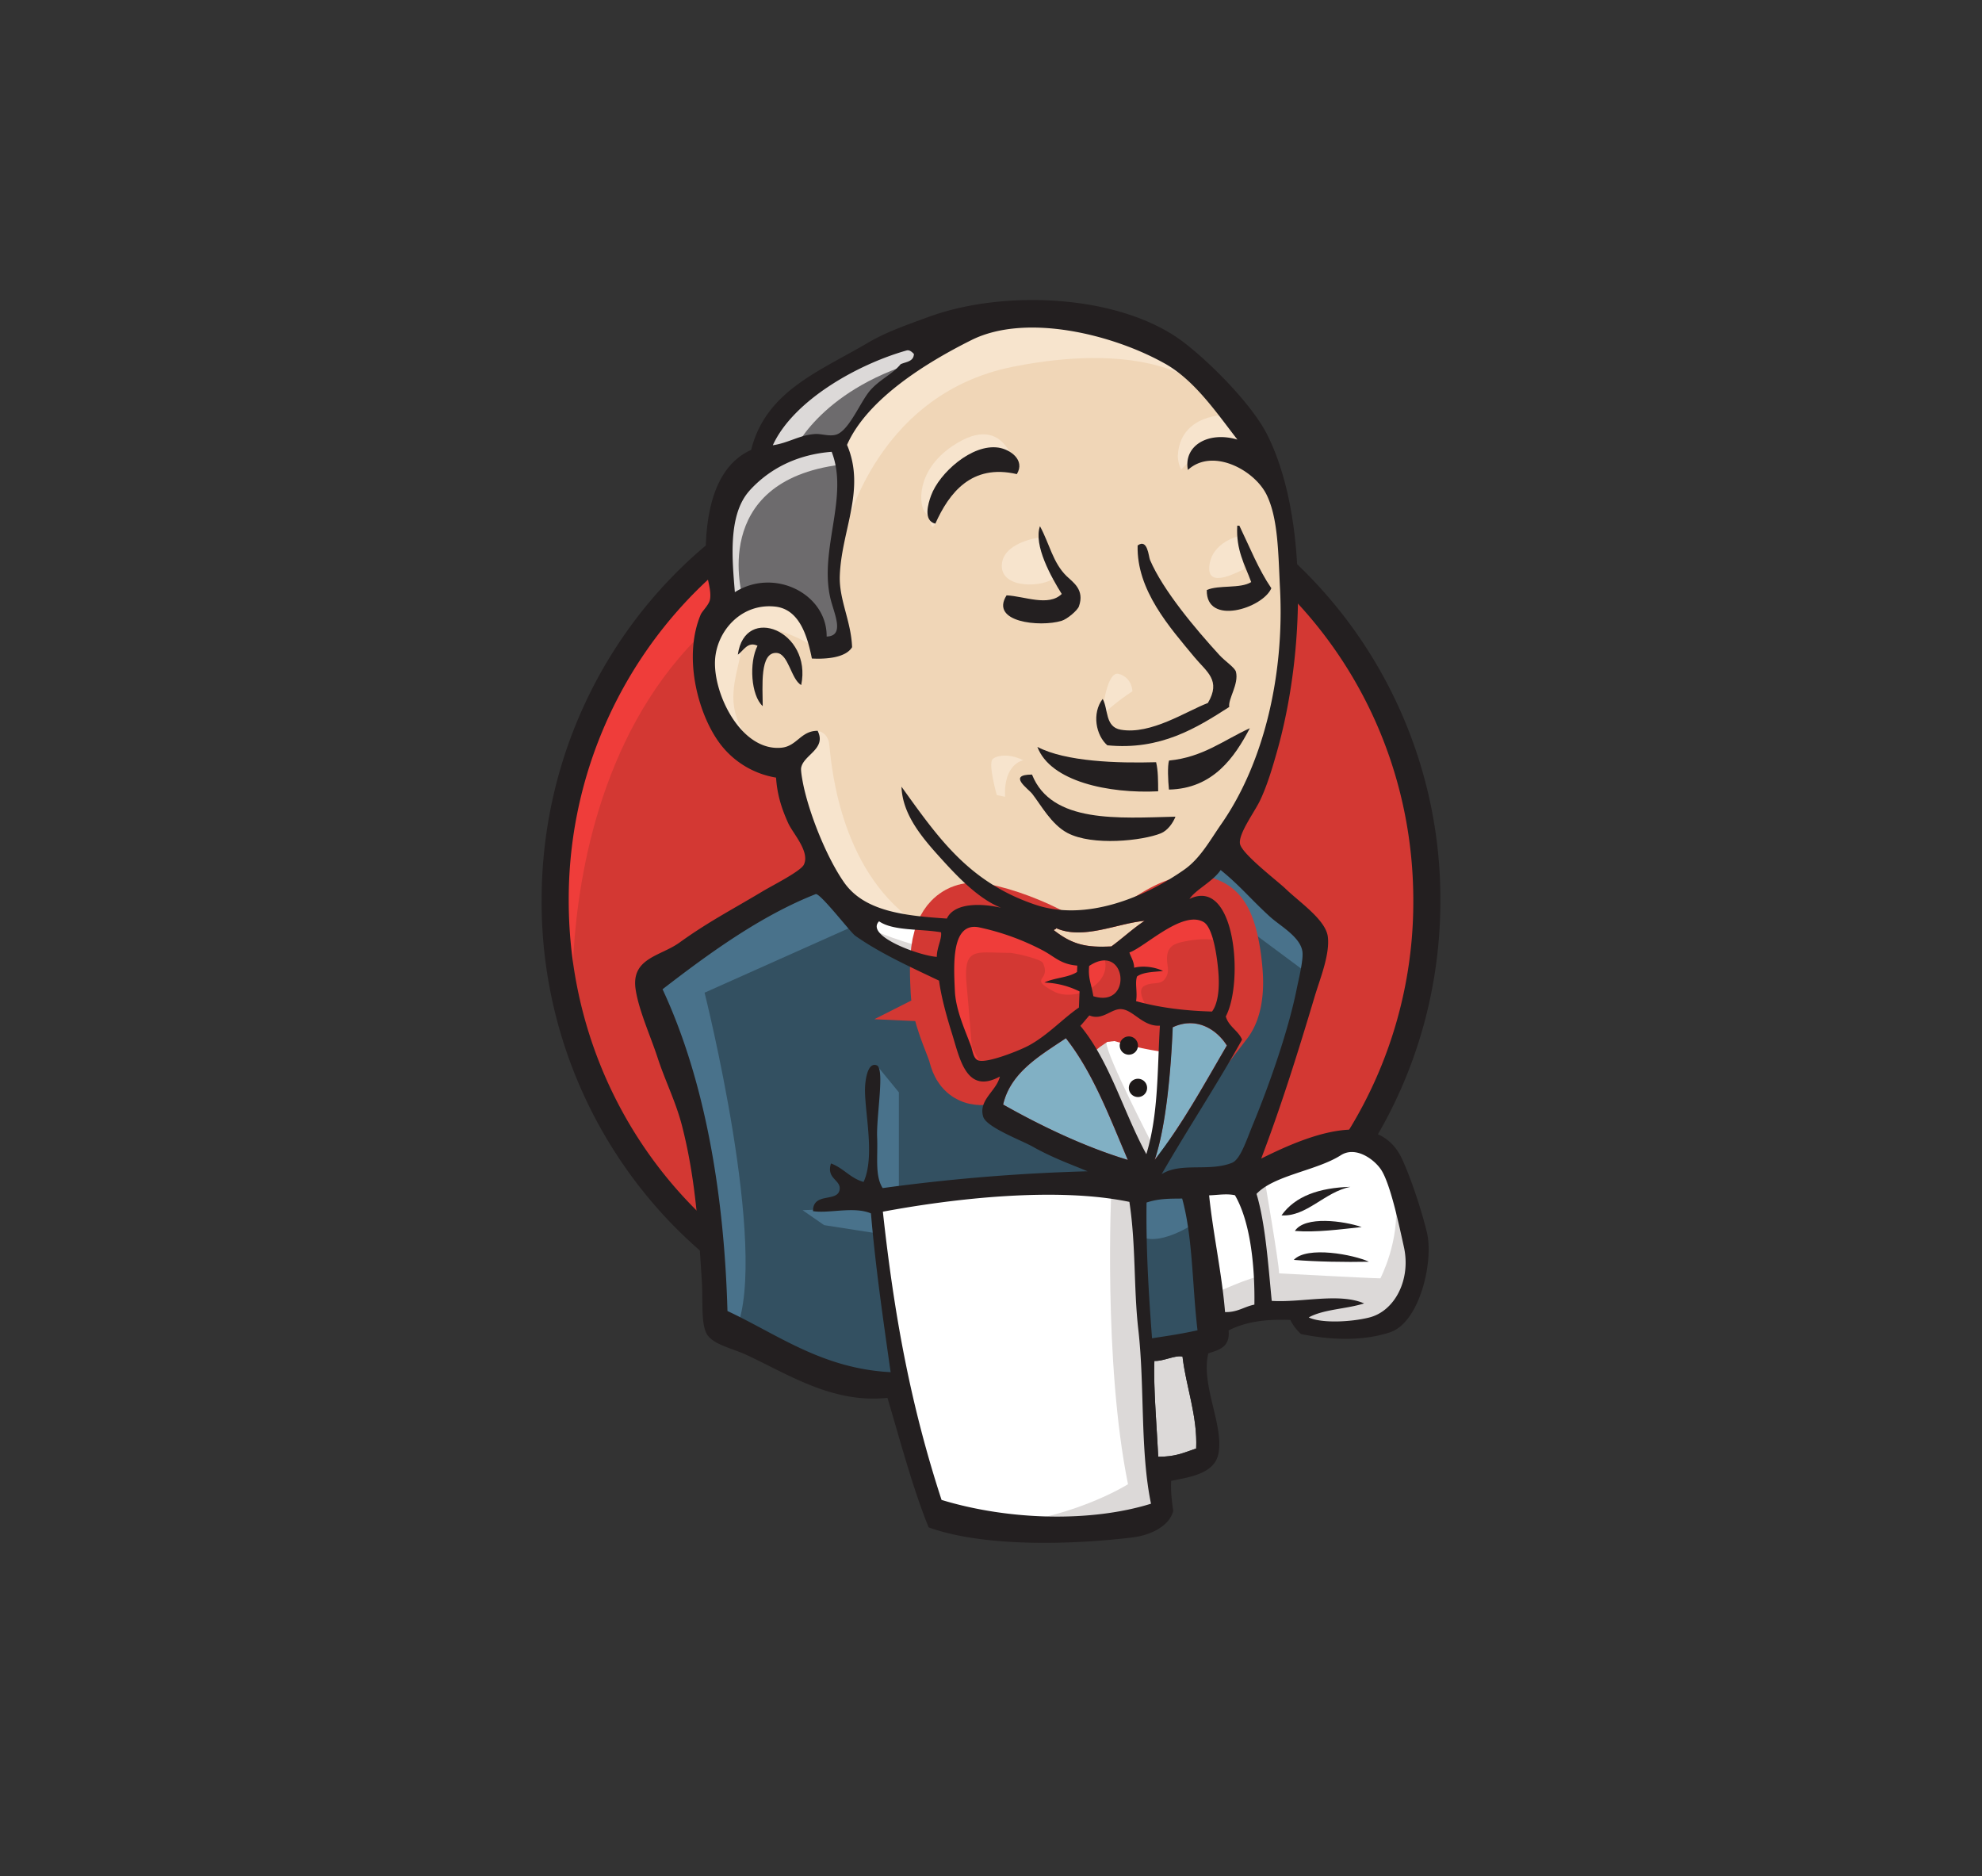
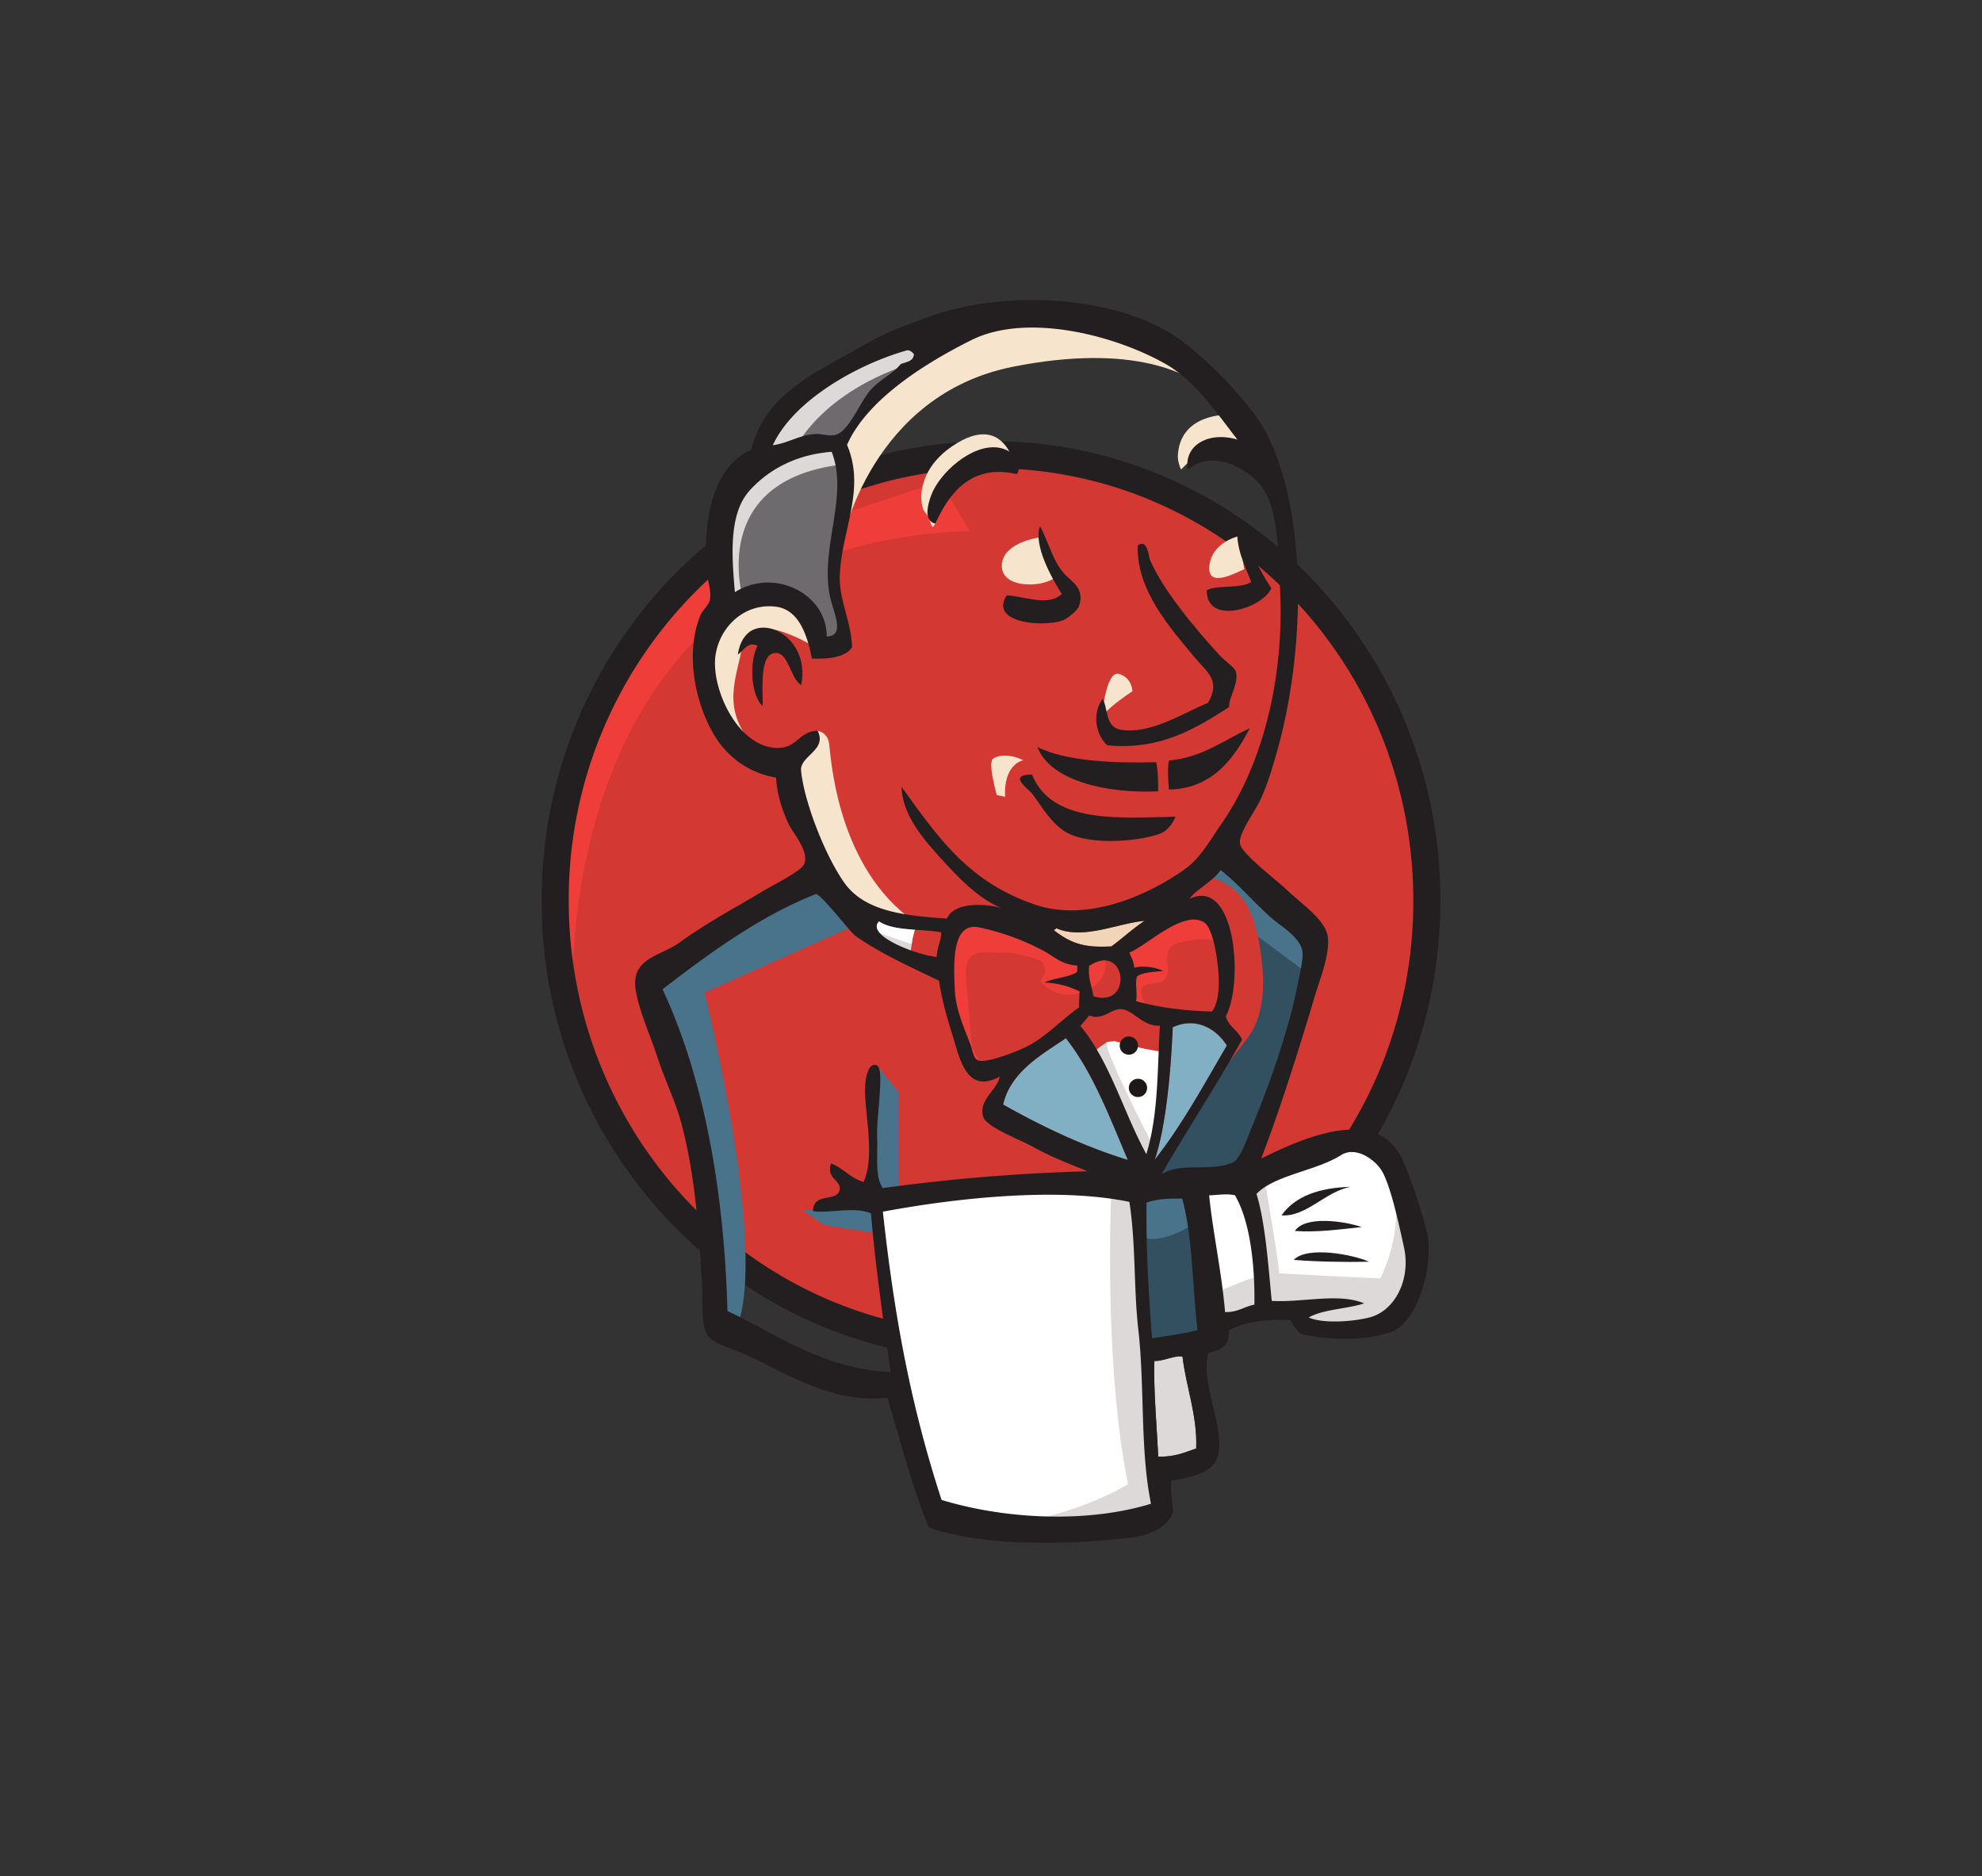
<svg xmlns="http://www.w3.org/2000/svg" width="56" height="53" fill="none">
  <rect width="100%" height="100%" fill="#333333" stroke="none" />
  <path fill-rule="evenodd" clip-rule="evenodd" d="M40.315 25.395c0 6.957-5.514 12.595-12.315 12.595-6.802 0-12.314-5.64-12.314-12.595 0-6.956 5.514-12.597 12.314-12.597s12.315 5.64 12.315 12.597Z" fill="#D33833" />
  <path d="M16.189 28.513S15.297 15.38 27.4 15.003l-.844-1.408-6.568 2.205-1.876 2.158-1.642 3.144-.938 3.659.282 2.44" fill="#EF3D3A" />
  <path d="M19.566 16.802a12.32 12.32 0 0 0-3.497 8.64c0 3.375 1.336 6.429 3.497 8.639 2.162 2.21 5.14 3.575 8.434 3.575 3.293 0 6.272-1.364 8.434-3.575a12.318 12.318 0 0 0 3.498-8.639c0-3.377-1.337-6.429-3.498-8.64-2.162-2.21-5.14-3.574-8.434-3.574-3.293 0-6.272 1.365-8.434 3.574Zm-.547 17.814a13.092 13.092 0 0 1-3.716-9.175c0-3.58 1.42-6.825 3.716-9.174 2.295-2.349 5.473-3.804 8.98-3.804 3.508 0 6.686 1.455 8.982 3.804a13.078 13.078 0 0 1 3.716 9.174c0 3.58-1.42 6.825-3.716 9.174-2.296 2.348-5.473 3.804-8.981 3.804-3.507 0-6.686-1.456-8.981-3.804" fill="#231F20" />
-   <path fill-rule="evenodd" clip-rule="evenodd" d="m33.183 25.464-1.877.282-2.533.281-1.641.048-1.596-.048-1.22-.375-1.078-1.173-.844-2.392-.188-.516-1.126-.375-.656-1.079-.47-1.548.516-1.36 1.22-.422.984.47.47 1.032.563-.093.188-.235-.188-1.078-.048-1.36.282-1.877-.011-1.072.855-1.368 1.501-1.079 2.627-1.125 2.908.422 2.533 1.83 1.174 1.876.75 1.36.189 3.378-.563 2.908-1.033 2.58-.985 1.36" fill="#F0D6B7" />
-   <path fill-rule="evenodd" clip-rule="evenodd" d="m31.59 33.58-6.709.281v1.126l.564 3.94-.282.33-4.692-1.596-.328-.563-.47-5.3-1.078-3.19-.235-.751 3.753-2.58 1.173-.47 1.033 1.267.891.797 1.033.328.47.141.562 2.44.422.516 1.079-.375-.751 1.454 4.081 1.923-.515.282" fill="#335061" />
  <path fill-rule="evenodd" clip-rule="evenodd" d="m20.472 17.207 1.219-.422.985.47.47 1.032.563-.094.14-.563-.281-1.078.281-2.58-.234-1.408.845-.985 1.83-1.455-.517-.704-2.58 1.267-1.079.844-.61 1.314-.938 1.267-.281 1.5.188 1.596" fill="#6D6B6D" />
  <path fill-rule="evenodd" clip-rule="evenodd" d="M22.395 12.798s.703-1.736 3.518-2.58c2.815-.845.14-.61.14-.61l-3.048 1.172-1.173 1.174-.516.937 1.079-.093ZM20.986 16.88s-.985-3.285 2.768-3.753l-.14-.563-2.581.61-.751 2.44.188 1.595.515-.328" fill="#DCD9D8" />
  <path fill-rule="evenodd" clip-rule="evenodd" d="m22.488 21.242.614-.595s.277.032.325.36c.047.329.188 3.284 2.204 4.878.184.146-1.5-.234-1.5-.234l-1.501-2.345M31.12 20.35s.11-1.421.492-1.312c.383.11.383.492.383.492s-.93.601-.875.82Z" fill="#F7E4CD" />
  <path d="M35.013 15.143s-.773.164-.844.845c-.071.681.844.14.985.093M29.337 15.19s-1.032.141-1.032.798c0 .656 1.173.61 1.5.328" fill="#F7E4CD" />
  <path fill-rule="evenodd" clip-rule="evenodd" d="M22.957 18.24s-1.783-1.08-1.97-.048c-.189 1.033-.61 1.782.28 2.862l-.61-.188-.562-1.454-.188-1.408 1.078-1.126 1.22.094.703.563.048.703M23.802 15.284s.797-4.129 4.832-4.926c3.321-.656 5.066.141 5.723.892 0 0-2.956-3.518-5.77-2.44-2.815 1.079-4.879 3.049-4.833 4.316.08 2.157.047 2.158.047 2.158ZM34.686 11.718s-1.36-.047-1.408 1.173c0 0 0 .188.094.375 0 0 1.078-1.219 1.736-.563" fill="#F7E4CD" />
  <path fill-rule="evenodd" clip-rule="evenodd" d="M28.729 13.394s-.235-1.873-1.831-.784c-1.033.704-.938 1.689-.751 1.877.188.188.136.565.279.306.143-.259.096-1.103.611-1.338.516-.235 1.363-.497 1.69-.061" fill="#F7E4CD" />
  <path fill-rule="evenodd" clip-rule="evenodd" d="m24.317 26.074-4.41 1.97s1.83 7.27.892 9.523l-.656-.234-.048-2.768-1.219-5.254-.516-1.455 4.597-3.096 1.36 1.314ZM24.77 30.095l.627.764v2.814h-.751s-.094-1.97-.094-2.204c0-.234.094-1.079.094-1.079M24.786 34.096l-2.11.093.61.422 1.5.234" fill="#49728B" />
  <path fill-rule="evenodd" clip-rule="evenodd" d="m32.012 33.627 1.736-.047.422 4.315-1.782.235-.375-4.504" fill="#335061" />
  <path fill-rule="evenodd" clip-rule="evenodd" d="m32.48 33.627 2.627-.14s1.078-2.722 1.078-2.863c0-.14.938-3.94.938-3.94l-2.11-2.205-.423-.375-1.126 1.126v4.363l-.985 4.034" fill="#335061" />
  <path fill-rule="evenodd" clip-rule="evenodd" d="m33.653 33.298-1.641.33.234 1.313c.61.281 1.642-.47 1.642-.47M33.7 25.088l3.284 2.44.094-1.126-2.486-2.299-.892.985Z" fill="#49728B" />
  <path fill-rule="evenodd" clip-rule="evenodd" d="m26.415 42.868-.972-3.94-.483-2.908-.08-2.159 4.396-.234h2.735l-.25 4.926.423 3.8-.047.704-3.566.281-2.158-.47" fill="#fff" />
  <path fill-rule="evenodd" clip-rule="evenodd" d="M31.401 33.58s-.234 4.878.47 8.35c0 0-1.408.892-3.472 1.126l3.941-.14.47-.282-.563-7.693-.141-1.642" fill="#DCD9D8" />
  <path fill-rule="evenodd" clip-rule="evenodd" d="m34.249 37.52 1.83-.515 3.47-.188.516-1.596-.938-2.767-1.079-.14-1.5.469-1.44.703-.765-.14-.595.234" fill="#fff" />
  <path fill-rule="evenodd" clip-rule="evenodd" d="M34.216 36.583s1.22-.563 1.408-.516l-.516-2.58.61-.235s.422 2.44.422 2.722c0 0 2.627.14 2.862.14 0 0 .563-1.078.423-2.204l.515 1.5.048.845-.751 1.126-.845.188-1.407-.047-.47-.61-1.641.234-.516.188" fill="#DCD9D8" />
  <path d="m32.372 33.252-1.033-2.626-1.078-1.549s.234-.656.563-.656h1.078l1.033.375-.094 1.736-.47 2.722" fill="#fff" />
  <path fill-rule="evenodd" clip-rule="evenodd" d="M32.574 32.36s-1.314-2.533-1.314-2.908c0 0 .234-.563.563-.422.329.14 1.033.516 1.033.516v-.892l-1.596-.329-1.078.141 1.83 4.316.374.047" fill="#DCD9D8" />
  <path d="m26.837 26.168-1.3-.14-1.219-.375v.422l.596.657 1.877.845" fill="#fff" />
  <path fill-rule="evenodd" clip-rule="evenodd" d="M24.74 26.309s1.455.61 1.923.47l.046.562-1.313-.281-.797-.563.14-.188Z" fill="#DCD9D8" />
  <path fill-rule="evenodd" clip-rule="evenodd" d="M34.245 28.58c-.796-.024-1.516-.119-2.145-.295.043-.258-.037-.512.027-.697.175-.126.47-.125.735-.155a1.278 1.278 0 0 0-.816-.092c-.006-.179-.087-.29-.135-.43.448-.16 1.504-1.207 2.098-.86.283.164.403 1.107.426 1.565.018.38-.035.763-.19.965" fill="#D33833" />
  <path d="M34.245 28.58c-.796-.024-1.516-.119-2.145-.295.043-.258-.037-.512.027-.697.175-.126.47-.125.735-.155a1.278 1.278 0 0 0-.816-.092c-.006-.179-.087-.29-.135-.43.448-.16 1.504-1.207 2.098-.86.283.164.403 1.107.426 1.565.018.38-.035.763-.19.965v-.001Z" stroke="#D33833" stroke-width="2.5" stroke-miterlimit="5" />
-   <path fill-rule="evenodd" clip-rule="evenodd" d="m30.438 27.278-.007.182c-.249.163-.65.16-.922.298.402.018.718.115.993.251-.005.152-.011.303-.018.455-.456.312-.871.776-1.408 1.068-.254.139-1.144.495-1.413.431-.154-.034-.167-.225-.228-.402-.13-.383-.429-.991-.456-1.568-.034-.727-.107-1.945.677-1.796.632.12 1.367.413 1.857.68.299.163.471.365.925.4" fill="#D33833" />
  <path d="m30.438 27.278-.007.182c-.249.163-.65.16-.922.298.402.018.718.115.993.251-.005.152-.011.303-.018.455-.456.312-.871.776-1.408 1.068-.254.139-1.144.495-1.413.431-.154-.034-.167-.225-.228-.402-.13-.383-.429-.991-.456-1.568-.034-.727-.107-1.945.677-1.796.632.12 1.367.413 1.857.68.299.163.471.365.925.4v.001Z" stroke="#D33833" stroke-width="2.5" stroke-miterlimit="5" />
  <path fill-rule="evenodd" clip-rule="evenodd" d="M30.89 28.146c-.07-.396-.15-.509-.12-.854 1.057-.704 1.255 1.209.12.854Z" fill="#D33833" />
  <path d="M30.89 28.146c-.07-.396-.15-.509-.12-.854 1.057-.704 1.255 1.209.12.854Z" stroke="#D33833" stroke-width="2.5" stroke-miterlimit="5" />
  <path fill-rule="evenodd" clip-rule="evenodd" d="M32.419 28.467s-.329-.47-.093-.61c.235-.14.469 0 .61-.234.14-.234 0-.375.047-.657.047-.281.282-.328.516-.375.234-.046.891-.14.985.094l-.282-.845-.563-.188-1.782 1.033-.093.516v1.032M27.493 30.015a159.12 159.12 0 0 0-.182-2.194c-.1-1.092.262-.902 1.209-.902.144 0 .89.172.944.282.255.522-.428.406.295.8.61.332 1.687-.202 1.44-.941-.138-.165-.718-.05-.926-.159l-1.1-.57c-.466-.242-1.544-.594-2.041-.256-1.26.856.08 2.997.529 3.89" fill="#EF3D3A" />
  <path fill-rule="evenodd" clip-rule="evenodd" d="M28.729 13.394c-1.28-.298-1.914.534-2.302 1.4-.345-.084-.208-.556-.12-.795.229-.629 1.15-1.467 1.905-1.353.324.048.763.346.518.749M34.958 14.85c.02 0 .04 0 .06.002.29.6.54 1.236.903 1.766-.244.569-1.848 1.072-1.824.05.347-.151.946-.03 1.255-.224-.178-.489-.435-.904-.394-1.595ZM29.383 14.865c.273.502.363 1.03.753 1.411.176.171.517.38.348.855-.04.112-.329.362-.496.41-.609.18-2.028.038-1.548-.722.505.023 1.181.327 1.559-.039-.29-.462-.805-1.377-.615-1.916M34.73 19.973c-.918.59-1.94 1.231-3.443 1.082-.321-.279-.444-.9-.132-1.31.162.28.06.793.513.87.853.147 1.846-.521 2.46-.755.38-.642-.033-.877-.376-1.29-.701-.846-1.642-1.894-1.609-3.16.284-.207.309.313.35.408.365.857 1.288 1.953 1.96 2.687.166.18.438.355.468.474.087.348-.227.764-.19.996M22.636 19.353c-.287-.164-.356-.887-.693-.907-.482-.03-.394.937-.393 1.503-.332-.302-.391-1.23-.147-1.706-.278-.136-.402.15-.556.252.198-1.44 2.107-.668 1.79.86M35.313 20.573c-.427.812-1.032 1.707-2.285 1.733-.026-.262-.045-.662.002-.82.958-.092 1.549-.58 2.282-.913M29.31 21.1c.8.42 2.268.464 3.355.433.058.237.056.531.058.822-1.396.07-3.046-.276-3.413-1.256M29.159 21.883c.553 1.387 2.452 1.227 4.053 1.189-.071.18-.223.393-.413.47-.514.208-1.929.366-2.642-.012-.451-.24-.742-.782-.99-1.101-.119-.153-.714-.546-.008-.547" fill="#231F20" />
  <path fill-rule="evenodd" clip-rule="evenodd" d="M34.662 29.537c-.648 1.111-1.269 2.252-2.039 3.231.322-.948.46-2.535.509-3.746.674-.316 1.253.071 1.529.515" fill="#81B0C4" />
  <path fill-rule="evenodd" clip-rule="evenodd" d="M38.152 33.53c-.726.144-1.236.85-1.944.805.39-.548 1.071-.78 1.944-.806ZM38.473 34.665c-.592.063-1.286.159-1.887.11.284-.434 1.38-.284 1.887-.11ZM38.678 35.645c-.665.014-1.492 0-2.123-.052.373-.402 1.692-.149 2.123.052Z" fill="#231F20" />
  <path fill-rule="evenodd" clip-rule="evenodd" d="M33.411 38.325c.096.836.427 1.683.385 2.597-.368.124-.578.232-1.072.232-.034-.778-.138-1.966-.108-2.707.242.016.6-.173.795-.122Z" fill="#DCD9D8" />
  <path fill-rule="evenodd" clip-rule="evenodd" d="M32.34 26.015c-.335.218-.618.49-.94.723-.71.035-1.098-.05-1.622-.457.01-.033.061-.018.063-.059.761.34 1.73-.138 2.499-.207Z" fill="#F0D6B7" />
  <path fill-rule="evenodd" clip-rule="evenodd" d="M28.342 31.205c.21-.906 1.03-1.375 1.774-1.874.767.975 1.235 2.23 1.75 3.44-1.217-.367-2.459-.962-3.524-1.565" fill="#81B0C4" />
  <path fill-rule="evenodd" clip-rule="evenodd" d="M32.617 38.447c-.032.74.073 1.93.108 2.707.493 0 .703-.108 1.072-.232.041-.914-.29-1.761-.385-2.596-.195-.052-.552.137-.795.121Zm-7.672-4.215c.325 2.987.796 5.498 1.658 8.142 1.915.582 4.225.633 5.918.107-.31-1.493-.176-3.31-.357-4.903-.137-1.197-.067-2.403-.254-3.624-2.052-.427-4.952-.1-6.965.277Zm7.45-.258c-.017 1.282.057 2.548.155 3.833.494-.075.827-.124 1.285-.225-.149-1.236-.13-2.627-.434-3.722-.35.004-.657-.004-1.006.113Zm2.498-.207c-.234-.054-.505-.003-.73.002.105 1.046.36 2.2.45 3.298.351.011.54-.154.829-.21.015-.965-.085-2.292-.549-3.09Zm3.784 3.456c.733-.178 1.194-1.075.989-1.996-.137-.62-.383-1.786-.644-2.182-.194-.293-.718-.677-1.138-.409-.683.437-1.884.563-2.382 1.092.25.831.327 1.97.43 3.023.853.053 1.901-.234 2.61.071-.495.16-1.138.161-1.565.396.35.168 1.168.135 1.7.005Zm-6.811-4.455c-.515-1.21-.982-2.463-1.75-3.438-.744.498-1.564.968-1.773 1.874 1.065.603 2.308 1.198 3.523 1.564Zm1.269-3.747c-.049 1.21-.187 2.798-.51 3.746.77-.98 1.39-2.12 2.04-3.231-.277-.444-.855-.831-1.53-.515Zm-1.438-.511c-.292-.032-.54.335-.918.177-.086.095-.165.2-.254.294.836 1.008 1.217 2.44 1.864 3.625.347-1.138.308-2.387.383-3.63-.476.03-.74-.431-1.075-.466Zm-.924-1.22c-.032.345.05.458.119.854 1.136.355.938-1.558-.12-.854Zm-1.26-.414a6.982 6.982 0 0 0-1.857-.679c-.784-.15-.71 1.069-.677 1.796.026.576.326 1.185.456 1.567.061.18.075.369.228.404.27.063 1.16-.293 1.413-.432.536-.293.952-.756 1.408-1.068l.018-.455a2.406 2.406 0 0 0-.993-.251c.273-.137.675-.135.922-.299l.007-.18c-.454-.036-.627-.237-.925-.402Zm-4.675-.849c-.407.412 1.14.975 1.631 1.005-.002-.262.149-.507.119-.694-.585-.102-1.353-.035-1.75-.31Zm5.003.194c-.002.04-.054.026-.063.059.523.408.911.493 1.623.457.32-.233.606-.505.939-.723-.77.069-1.736.546-2.499.207Zm4.593 1.393c-.023-.459-.142-1.4-.426-1.565-.594-.347-1.65.7-2.098.86.048.14.13.251.135.43.264-.065.586-.02.816.092-.266.03-.56.028-.735.155-.064.185.016.439-.027.697.63.177 1.349.272 2.145.294.155-.201.207-.584.189-.964Zm-10.28-1.188c-.127-.091-.99-1.214-1.108-1.166-1.562.615-3.021 1.68-4.326 2.687 1.244 2.67 1.746 5.94 1.834 9.09 1.425.667 2.676 1.627 4.61 1.728-.225-1.583-.429-2.995-.556-4.486-.485-.205-1.183.009-1.637-.063-.003-.548.695-.24.752-.608.044-.28-.384-.3-.244-.739.356.13.541.415.921.522.347-.758-.005-2.099.045-2.732.009-.12.06-.658.325-.564.236.084-.013 1.436.013 2.036.023.551-.067 1.086.156 1.433a53.27 53.27 0 0 1 5.788-.474c-.444-.19-.972-.371-1.552-.698-.314-.177-1.304-.545-1.395-.843-.144-.475.38-.729.47-1.136-.944.514-1.128-.493-1.35-1.207-.203-.646-.318-1.13-.368-1.502-.813-.387-1.68-.78-2.38-1.277l.002-.001Zm9.455-1.031c1.3-.63 1.535 2.357 1.025 3.32.08.287.35.397.46.655-.725 1.3-1.532 2.514-2.272 3.8.55-.343 1.337-.06 1.986-.319.237-.093.408-.636.587-1.07.494-1.195 1.013-2.7 1.242-3.84.052-.26.194-.825.162-1.056-.056-.414-.618-.72-.904-.976-.525-.473-.857-.888-1.406-1.33-.223.328-.7.549-.881.816ZM21.179 13.86c-.62.682-.49 1.96-.416 2.869 1.12-.705 2.608.055 2.593 1.254.535-.015.2-.668.104-1.09-.317-1.376.532-2.87.038-4.129-.96.074-1.747.465-2.32 1.095Zm4.435-3.959c-1.403.398-3.202 1.418-3.779 2.678.447-.066.757-.29 1.197-.318.167-.011.385.07.575.023.382-.095.703-.95.991-1.268.28-.31.617-.444.848-.726.148-.071.367-.067.376-.29-.064-.068-.132-.121-.208-.099Zm7.305.374c-1.457-.822-3.922-1.44-5.471-.668-1.25.624-2.94 1.655-3.516 2.961.538 1.261-.16 2.417-.204 3.698-.024.681.32 1.276.347 2.018-.185.304-.747.34-1.136.32-.131-.656-.36-1.393-1.036-1.467-.956-.104-1.655.687-1.7 1.514-.051.972.747 2.584 1.879 2.472.437-.043.545-.48 1.02-.477.258.514-.399.676-.466 1.045-.018.094.054.467.097.641.206.85.663 1.948 1.114 2.594.572.82 1.697.944 2.906 1.024.216-.465 1.012-.427 1.53-.305-.621-.247-1.199-.844-1.677-1.372-.551-.605-1.107-1.256-1.135-2.048 1.039 1.443 1.898 2.701 3.788 3.336 1.43.48 3.101-.22 4.2-.992.456-.32.728-.83 1.053-1.296 1.212-1.744 1.779-4.234 1.654-6.647-.051-.995-.05-1.987-.383-2.657-.35-.7-1.53-1.326-2.22-.693-.129-.682.574-1.103 1.399-.857-.589-.76-1.206-1.672-2.042-2.144h-.002Zm2.713 22.457c1.138-.566 3.265-1.523 3.978.002.263.562.572 1.513.708 2.093.192.819-.208 2.54-1.05 2.814-.744.242-1.61.227-2.507.048a1.368 1.368 0 0 1-.305-.4c-.64-.024-1.237.035-1.743.298.047.473-.272.548-.572.646-.222.882.445 2.033.285 2.835-.114.572-.819.661-1.335.768-.017.319.022.583.058.852-.118.436-.65.685-1.152.746-1.655.2-4.168.288-5.758-.284-.445-1.09-.794-2.415-1.165-3.66-1.552.166-2.808-.669-3.99-1.216-.41-.19-.978-.295-1.131-.62-.149-.317-.088-.922-.125-1.494-.094-1.46-.175-2.868-.56-4.363-.173-.671-.475-1.264-.686-1.91-.194-.599-.534-1.34-.623-1.938-.132-.886.702-.934 1.236-1.318.824-.593 1.471-.922 2.364-1.457.265-.159 1.062-.56 1.153-.745.18-.367-.31-.884-.44-1.171-.207-.455-.315-.841-.345-1.29a2.488 2.488 0 0 1-1.66-1.066c-.566-.832-.96-2.37-.469-3.54.039-.093.231-.274.26-.416.056-.28-.105-.65-.115-.946-.052-1.52.257-2.831 1.28-3.29.416-1.657 1.905-2.207 3.306-3.03.524-.308 1.103-.505 1.7-.724 2.14-.789 5.424-.64 7.2.703.753.57 1.956 1.772 2.387 2.644 1.138 2.299 1.057 6.142.262 8.938-.107.375-.263.928-.479 1.378-.15.316-.62.946-.563 1.224.059.287 1.071 1.056 1.287 1.265.39.377 1.133.877 1.193 1.352.064.505-.223 1.198-.369 1.686-.487 1.63-.961 3.136-1.514 4.588" fill="#231F20" />
  <path fill-rule="evenodd" clip-rule="evenodd" d="M28.038 21.455c.062-.082.401-.207.876.022 0 0-.563.093-.516 1.032l-.234-.047s-.242-.852-.125-1.008" fill="#F7E4CD" />
  <path fill-rule="evenodd" clip-rule="evenodd" d="M32.152 29.522a.258.258 0 1 1-.515 0 .258.258 0 0 1 .515 0ZM32.41 30.718a.258.258 0 1 1-.515 0 .258.258 0 0 1 .515 0Z" fill="#1D1919" />
</svg>